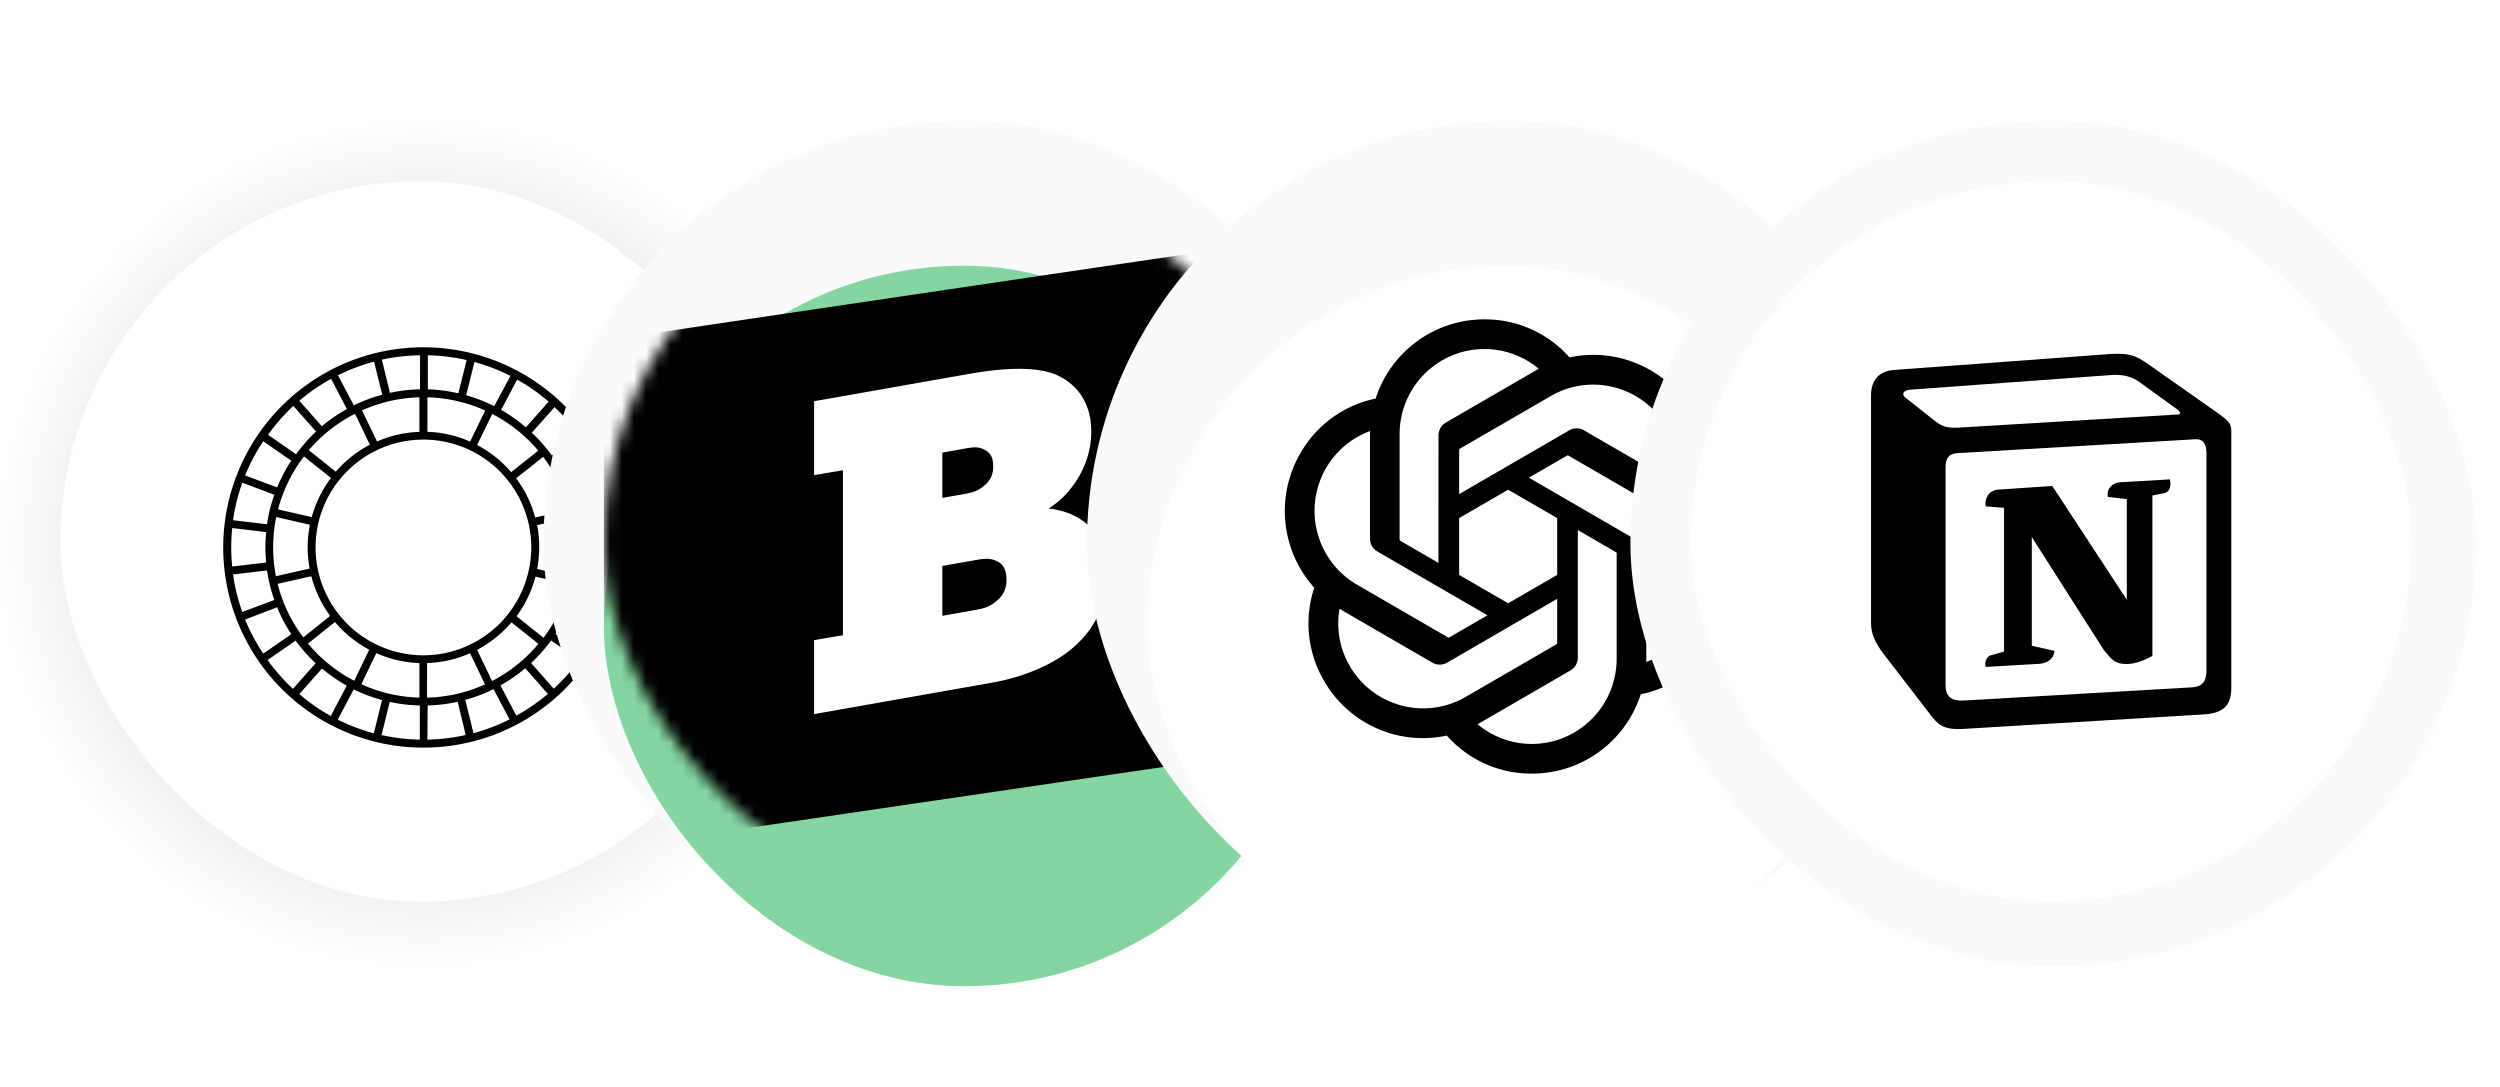
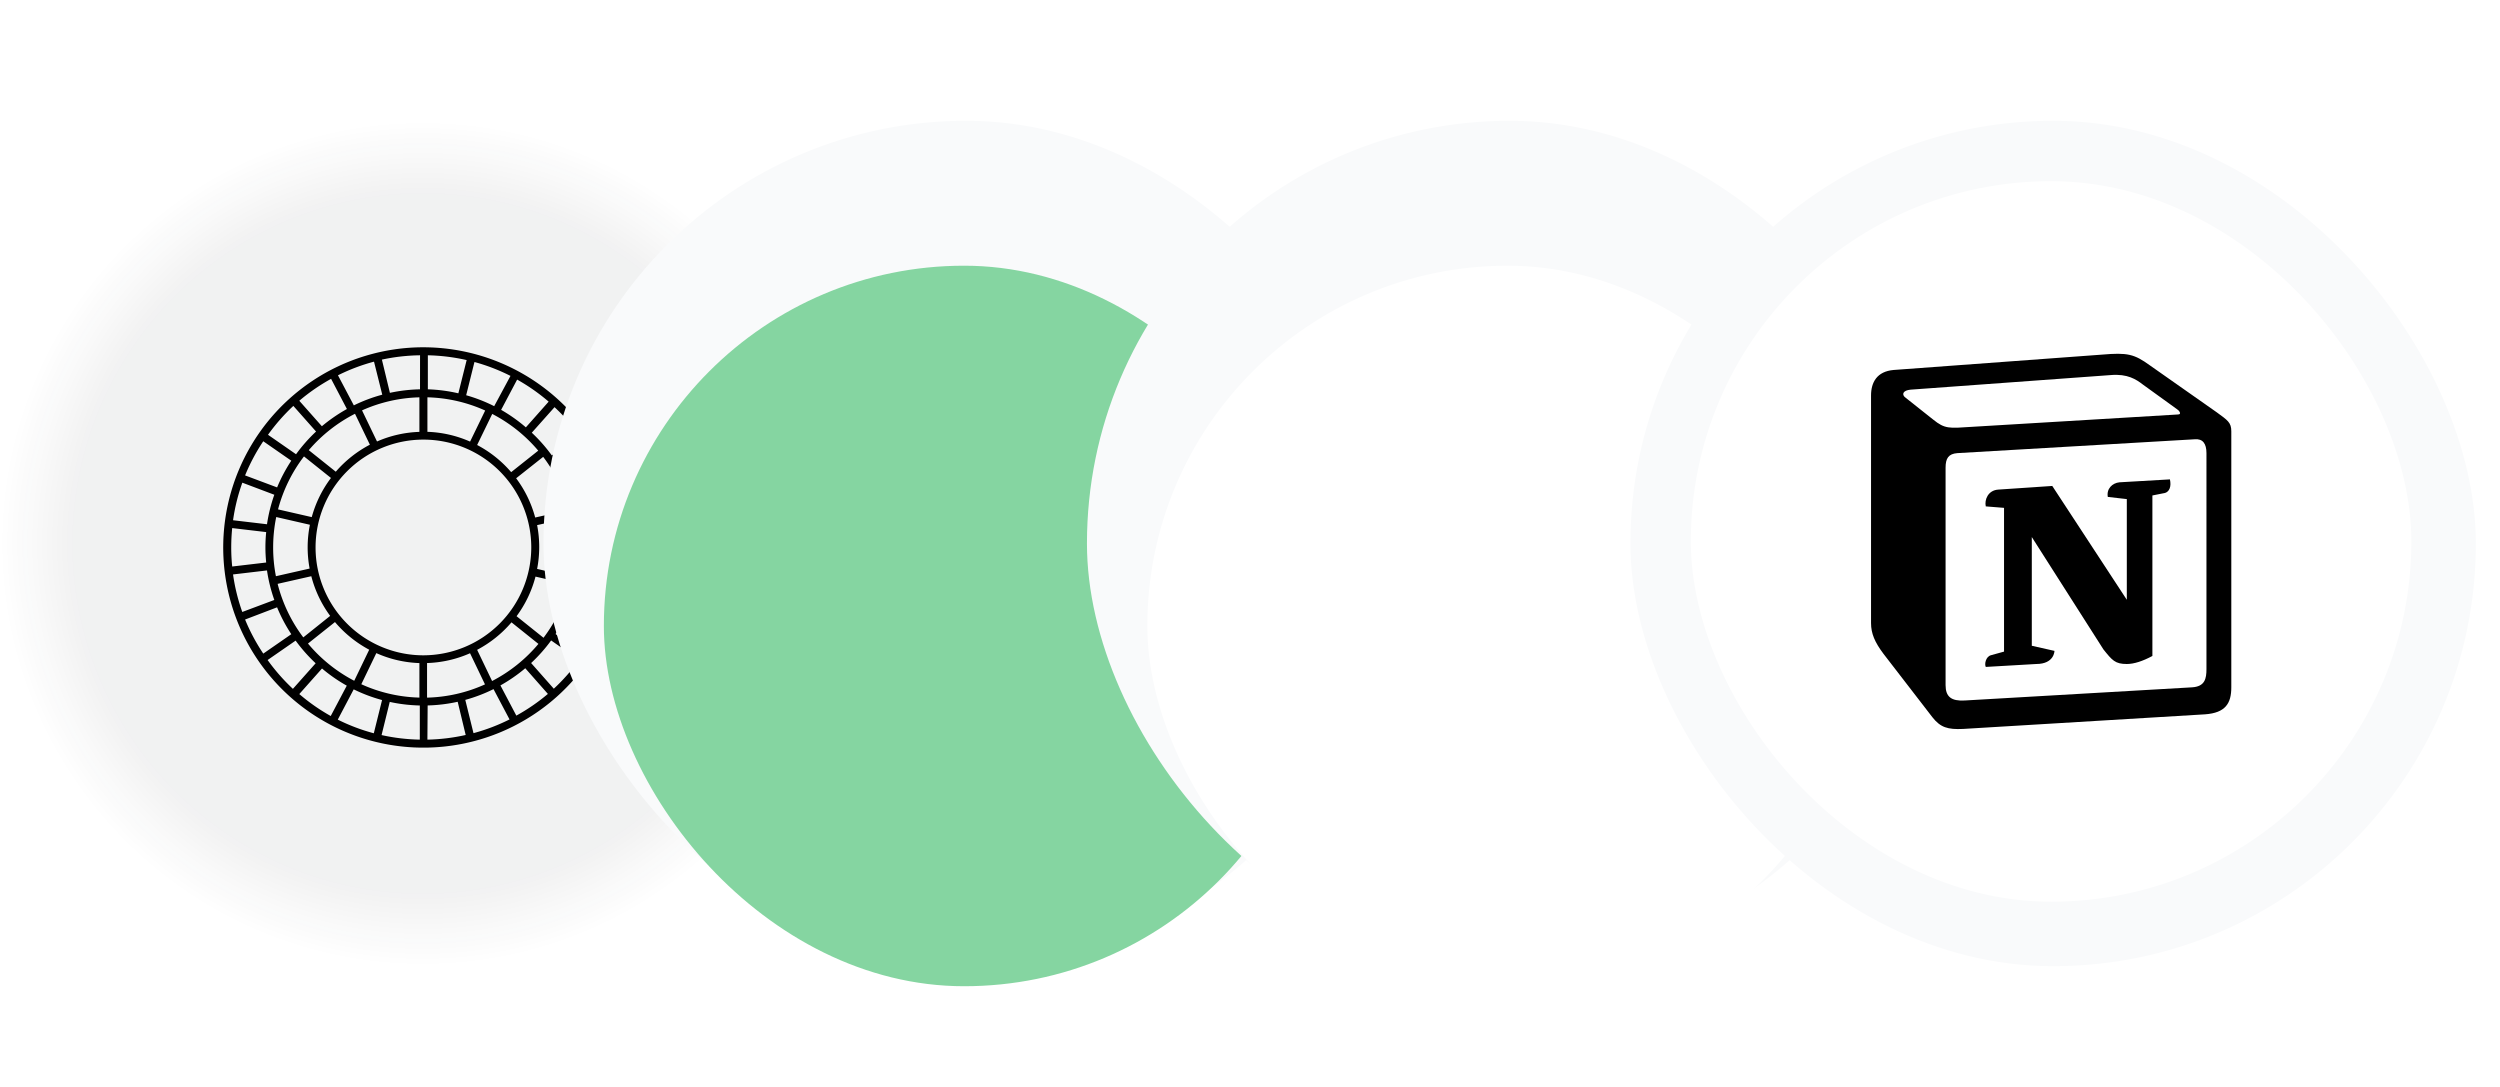
<svg xmlns="http://www.w3.org/2000/svg" width="207" height="90" fill="none">
  <g clip-path="url(#a)">
    <path transform="translate(0 10)" fill="url(#b)" d="M0 0h70v70H0z" />
    <g filter="url(#c)">
-       <rect x="5" y="15" width="59.661" height="59.661" rx="29.831" fill="#fff" />
-     </g>
+       </g>
    <path d="M35.06 28.755A16.575 16.575 0 1 0 51.633 45.33 16.595 16.595 0 0 0 35.06 28.755ZM50.97 45.33c0 .544-.027 1.089-.082 1.63l-2.815-.33c.04-.422.063-.853.063-1.284 0-.43-.02-.812-.06-1.213l2.815-.332c.08.491.08 1.005.08 1.529Zm-31.824 0c0-.536.027-1.072.08-1.605l2.814.332c-.04.414-.063.835-.063 1.26 0 .424.024.845.063 1.259l-2.814.331a15.34 15.34 0 0 1-.08-1.577Zm28.277-4.287 2.652-.994a15.78 15.78 0 0 1 .75 3.09l-2.815.33a12.973 12.973 0 0 0-.587-2.426Zm.077 4.287c0 .812-.08 1.623-.24 2.42l-2.787-.644a9.52 9.52 0 0 0 0-3.626l2.791-.63c.161.817.24 1.647.236 2.48Zm-12.442 8.93a8.93 8.93 0 1 1 8.931-8.93 8.951 8.951 0 0 1-8.93 8.93Zm.302 3.5V54.9a9.514 9.514 0 0 0 3.56-.812l1.237 2.579a12.354 12.354 0 0 1-4.797 1.097v-.003Zm-5.443-1.106 1.243-2.576a9.516 9.516 0 0 0 3.567.825v2.858a12.355 12.355 0 0 1-4.81-1.107Zm-7.3-11.324c0-.847.085-1.69.255-2.52l2.788.64a9.526 9.526 0 0 0-.023 3.627l-2.791.633a12.452 12.452 0 0 1-.229-2.38Zm12.11-12.432v2.861c-1.21.04-2.402.31-3.51.796l-1.24-2.576a12.356 12.356 0 0 1 4.75-1.08Zm5.446 1.094-1.25 2.573a9.514 9.514 0 0 0-3.533-.81v-2.857c1.651.041 3.278.413 4.783 1.094Zm7.025 6.445c-.313-.774-.7-1.515-1.154-2.215l2.32-1.604a15.894 15.894 0 0 1 1.473 2.82l-2.64.999Zm-.09 1.783-2.794.63a9.553 9.553 0 0 0-1.578-3.249l2.24-1.773a12.404 12.404 0 0 1 2.13 4.392h.002Zm-4.783-3.126a9.64 9.64 0 0 0-2.818-2.248l1.25-2.572a12.517 12.517 0 0 1 3.809 3.04l-2.241 1.78Zm-.832-5.158 1.326-2.506c.928.52 1.802 1.132 2.609 1.826l-1.887 2.129a13.153 13.153 0 0 0-2.048-1.45Zm-.574-.305a13.001 13.001 0 0 0-2.32-.905l.686-2.752c1.03.282 2.03.668 2.983 1.15l-1.349 2.507Zm-2.967-1.064a13.065 13.065 0 0 0-2.526-.332v-2.817c1.082.023 2.158.156 3.213.397l-.687 2.752Zm-3.175-.332c-.839.017-1.674.115-2.493.292l-.663-2.751a15.908 15.908 0 0 1 3.159-.358l-.003 2.817Zm-3.126.444c-.812.219-1.6.515-2.354.886l-1.313-2.49a15.802 15.802 0 0 1 2.984-1.13l.683 2.734Zm-2.928 1.187c-.734.408-1.428.886-2.072 1.426l-1.87-2.109c.815-.692 1.697-1.3 2.633-1.816l1.31 2.5Zm.663.378 1.24 2.576a9.64 9.64 0 0 0-2.824 2.238l-2.235-1.784a12.517 12.517 0 0 1 3.833-3.017l-.014-.013Zm-4.216 3.547 2.234 1.784a9.557 9.557 0 0 0-1.591 3.242l-2.791-.64a12.403 12.403 0 0 1 2.148-4.386Zm-2.225 2.566-2.652-.994c.406-.991.91-1.939 1.505-2.828l2.32 1.611a13.068 13.068 0 0 0-1.173 2.211Zm-.232.607c-.28.793-.484 1.61-.606 2.443l-2.811-.332c.15-1.06.407-2.101.769-3.11l2.648.999Zm-.606 6.268c.122.833.325 1.65.606 2.444l-2.652.994a15.791 15.791 0 0 1-.765-3.106l2.81-.332Zm.835 3.053c.32.778.714 1.523 1.177 2.225l-2.32 1.608a15.913 15.913 0 0 1-1.506-2.821l2.65-1.011Zm.043-1.942 2.791-.633a9.548 9.548 0 0 0 1.562 3.285l-2.225 1.78a12.398 12.398 0 0 1-2.125-4.432h-.003Zm4.75 3.162a9.643 9.643 0 0 0 2.835 2.291l-1.24 2.572a12.521 12.521 0 0 1-3.829-3.082l2.235-1.78Zm.975 5.271-1.326 2.51a15.984 15.984 0 0 1-2.602-1.817l1.88-2.118c.638.54 1.326 1.017 2.055 1.425h-.007Zm.577.302c.752.37 1.538.666 2.347.885l-.683 2.752a15.809 15.809 0 0 1-2.983-1.13l1.319-2.507Zm2.984 1.04c.818.179 1.652.277 2.489.296v2.828a15.919 15.919 0 0 1-3.166-.378l.677-2.745Zm3.139.293c.836-.022 1.669-.124 2.486-.305l.663 2.751a15.91 15.91 0 0 1-3.17.385l.02-2.831Zm3.116-.461c.806-.222 1.588-.52 2.337-.892l1.326 2.51c-.954.478-1.953.86-2.984 1.137l-.68-2.755Zm2.91-1.197a13.135 13.135 0 0 0 2.056-1.422l1.873 2.125a15.99 15.99 0 0 1-2.612 1.797l-1.317-2.5Zm-.692-.368-1.237-2.579a9.64 9.64 0 0 0 2.844-2.277l2.231 1.786a12.518 12.518 0 0 1-3.835 3.073l-.003-.003Zm4.26-3.577-2.232-1.787a9.55 9.55 0 0 0 1.568-3.278l2.788.643a12.399 12.399 0 0 1-2.125 4.422Zm2.167-2.506 2.652.995c-.406.986-.91 1.929-1.505 2.814L46 52.497c.46-.693.853-1.428 1.173-2.195Zm.232-.607c.279-.786.481-1.598.604-2.423l2.81.332a15.788 15.788 0 0 1-.765 3.086l-2.649-.995Zm.607-13.591-2.32 1.604a13.191 13.191 0 0 0-1.658-1.88l1.883-2.114c.775.718 1.476 1.51 2.095 2.367v.023ZM24.29 33.61l1.88 2.122a13.191 13.191 0 0 0-1.658 1.88L22.191 36a16.05 16.05 0 0 1 2.098-2.39Zm-2.132 21.04 2.32-1.607a13.2 13.2 0 0 0 1.658 1.876l-1.883 2.118a16.063 16.063 0 0 1-2.095-2.387Zm23.696 2.374L43.977 54.9c.61-.57 1.165-1.195 1.657-1.87l2.32 1.615c-.618.86-1.321 1.658-2.098 2.38h-.003Z" fill="#000" />
    <rect x="45" y="10" width="70" height="70" rx="35" fill="#F9FAFB" />
    <g filter="url(#d)">
      <rect x="50" y="15" width="59.66" height="59.66" rx="29.83" fill="#85D5A1" />
    </g>
    <mask id="e" style="mask-type:alpha" maskUnits="userSpaceOnUse" x="50" y="15" width="60" height="60">
-       <rect x="50" y="15" width="59.66" height="59.66" rx="29.83" fill="#85D5A1" />
-     </mask>
+       </mask>
    <g mask="url(#e)">
      <path d="m50 70.311 59.66-8.768V19.352L50 28.192v42.12Z" fill="#000" />
-       <path d="M86.809 42.107c1.648-.966 3.55-3.37 3.55-6.373 0-3.007-1.902-4.543-3.733-4.969-1.828-.425-4.207-.188-6.402.197l-12.818 2.26v6.12l2.389-.407v13.663l-2.389.407v6.121l14.83-2.62c2.38-.418 4.94-1.434 6.584-2.856 1.647-1.414 2.823-3.313 2.823-6.316 0-3.004-1.907-4.92-4.834-5.227Zm-8.781-4.634 1.647-.293c.916-.162 1.281-.227 1.829.053.549.277.733.697.733 1.372a1.94 1.94 0 0 1-.175.89c-.128.277-.32.52-.558.706-.548.47-.913.572-1.83.735l-1.646.29v-3.753Zm4.575 12.215c-.55.473-.915.652-1.83.814l-2.745.485v-4.128l2.745-.484c.915-.165 1.28-.155 1.83.122.546.276.731.81.731 1.484.014.323-.045.644-.172.94a2.114 2.114 0 0 1-.56.767Z" fill="#fff" />
    </g>
    <rect x="90" y="10" width="70" height="70" rx="35" fill="#F9FAFB" />
    <g filter="url(#f)">
      <rect x="95" y="15" width="59.66" height="59.66" rx="29.83" fill="#fff" />
    </g>
-     <path d="M140.931 41.838a9.396 9.396 0 0 0-.802-7.697 9.433 9.433 0 0 0-10.173-4.547 9.327 9.327 0 0 0-7.043-3.151 9.45 9.45 0 0 0-9.01 6.561 9.34 9.34 0 0 0-6.244 4.546 9.504 9.504 0 0 0 1.162 11.112 9.396 9.396 0 0 0 .802 7.697 9.432 9.432 0 0 0 10.172 4.547 9.322 9.322 0 0 0 7.044 3.15 9.45 9.45 0 0 0 9.013-6.566 9.345 9.345 0 0 0 6.245-4.546 9.506 9.506 0 0 0-1.165-11.109l-.001.003Zm-14.09 19.76a6.99 6.99 0 0 1-4.497-1.632c.058-.03.157-.086.222-.126l7.464-4.325c.382-.218.616-.625.614-1.066v-10.56l3.155 1.829c.034.016.056.049.06.087v8.744c-.004 3.888-3.142 7.04-7.018 7.049Zm-15.092-6.469a7.038 7.038 0 0 1-.837-4.722c.055.033.152.092.221.132l7.464 4.326c.378.222.847.222 1.227 0l9.112-5.28v3.655a.118.118 0 0 1-.044.098l-7.546 4.371c-3.36 1.942-7.652.788-9.596-2.58h-.001Zm-1.964-16.349a7.007 7.007 0 0 1 3.656-3.09c0 .065-.004.179-.004.259V44.6c-.002.44.232.848.613 1.065l9.112 5.279-3.154 1.828a.112.112 0 0 1-.107.01l-7.546-4.376c-3.354-1.949-4.504-6.254-2.572-9.625l.002-.002Zm25.918 6.053-9.112-5.28 3.154-1.827a.112.112 0 0 1 .107-.01l7.546 4.372c3.36 1.948 4.511 6.26 2.57 9.631a7.027 7.027 0 0 1-3.654 3.09v-8.911c.003-.44-.23-.847-.61-1.065h-.001Zm3.14-4.742a10.902 10.902 0 0 0-.222-.133l-7.464-4.325a1.21 1.21 0 0 0-1.226 0l-9.113 5.28v-3.656a.116.116 0 0 1 .045-.098l7.545-4.368c3.36-1.945 7.657-.787 9.595 2.586a7.064 7.064 0 0 1 .837 4.714h.003Zm-19.74 6.515-3.156-1.828a.108.108 0 0 1-.06-.087v-8.744c.002-3.893 3.149-7.047 7.029-7.045 1.641 0 3.23.578 4.491 1.631-.057.031-.156.086-.221.126l-7.464 4.326a1.217 1.217 0 0 0-.614 1.065l-.005 10.554v.002Zm1.714-3.707 4.059-2.352 4.059 2.35v4.704l-4.059 2.35-4.059-2.35v-4.702Z" fill="#000" />
    <rect x="135" y="10" width="70" height="70" rx="35" fill="#F9FAFB" />
    <g filter="url(#g)">
      <rect x="140" y="15" width="59.661" height="59.661" rx="29.831" fill="#fff" />
    </g>
    <path fill-rule="evenodd" clip-rule="evenodd" d="M160.066 34.74c.967.786 1.33.726 3.146.605l17.123-1.027c.363 0 .061-.362-.06-.422l-2.844-2.055c-.545-.422-1.271-.906-2.662-.785l-16.58 1.208c-.605.06-.725.362-.484.604l2.361 1.873Zm1.028 3.988v18.003c0 .967.484 1.33 1.573 1.27l18.817-1.089c1.09-.06 1.211-.725 1.211-1.511V37.519c0-.784-.302-1.207-.969-1.147l-19.664 1.147c-.726.061-.968.424-.968 1.21Zm18.576.966c.121.544 0 1.088-.545 1.15l-.907.18v13.29c-.787.423-1.513.665-2.118.665-.968 0-1.211-.303-1.936-1.208l-5.931-9.304v9.002l1.877.423s0 1.087-1.514 1.087l-4.174.242c-.122-.242 0-.846.423-.967l1.089-.301V42.05l-1.512-.121c-.121-.544.181-1.33 1.028-1.39l4.478-.302 6.172 9.425v-8.337l-1.574-.18c-.12-.666.363-1.15.968-1.21l4.176-.242Zm-22.873-9.061 17.246-1.27c2.117-.18 2.662-.059 3.993.907l5.505 3.866c.909.665 1.211.846 1.211 1.571v21.205c0 1.33-.484 2.115-2.178 2.235l-20.027 1.209c-1.272.06-1.877-.12-2.543-.967l-4.054-5.256c-.726-.967-1.028-1.691-1.028-2.538V32.747c0-1.087.485-1.994 1.875-2.114Z" fill="#000" />
  </g>
  <defs>
    <filter id="c" x="4" y="14" width="61.664" height="61.661" filterUnits="userSpaceOnUse" color-interpolation-filters="sRGB">
      <feFlood flood-opacity="0" result="BackgroundImageFix" />
      <feColorMatrix in="SourceAlpha" values="0 0 0 0 0 0 0 0 0 0 0 0 0 0 0 0 0 0 127 0" result="hardAlpha" />
      <feOffset />
      <feGaussianBlur stdDeviation=".5" />
      <feColorMatrix values="0 0 0 0 0.09 0 0 0 0 0.102 0 0 0 0 0.11 0 0 0 0.06 0" />
      <feBlend in2="BackgroundImageFix" result="effect1_dropShadow_17323_8965" />
      <feBlend in="SourceGraphic" in2="effect1_dropShadow_17323_8965" result="shape" />
    </filter>
    <filter id="d" x="35" y="5" width="89.656" height="89.66" filterUnits="userSpaceOnUse" color-interpolation-filters="sRGB">
      <feFlood flood-opacity="0" result="BackgroundImageFix" />
      <feColorMatrix in="SourceAlpha" values="0 0 0 0 0 0 0 0 0 0 0 0 0 0 0 0 0 0 127 0" result="hardAlpha" />
      <feOffset dy="5" />
      <feGaussianBlur stdDeviation="7.5" />
      <feColorMatrix values="0 0 0 0 0.09 0 0 0 0 0.102 0 0 0 0 0.11 0 0 0 0.15 0" />
      <feBlend in2="BackgroundImageFix" result="effect1_dropShadow_17323_8965" />
      <feColorMatrix in="SourceAlpha" values="0 0 0 0 0 0 0 0 0 0 0 0 0 0 0 0 0 0 127 0" result="hardAlpha" />
      <feOffset dy="2" />
      <feGaussianBlur stdDeviation="3" />
      <feColorMatrix values="0 0 0 0 0.09 0 0 0 0 0.102 0 0 0 0 0.11 0 0 0 0.1 0" />
      <feBlend in2="effect1_dropShadow_17323_8965" result="effect2_dropShadow_17323_8965" />
      <feBlend in="SourceGraphic" in2="effect2_dropShadow_17323_8965" result="shape" />
    </filter>
    <filter id="f" x="80" y="5" width="89.656" height="89.66" filterUnits="userSpaceOnUse" color-interpolation-filters="sRGB">
      <feFlood flood-opacity="0" result="BackgroundImageFix" />
      <feColorMatrix in="SourceAlpha" values="0 0 0 0 0 0 0 0 0 0 0 0 0 0 0 0 0 0 127 0" result="hardAlpha" />
      <feOffset dy="5" />
      <feGaussianBlur stdDeviation="7.5" />
      <feColorMatrix values="0 0 0 0 0.09 0 0 0 0 0.102 0 0 0 0 0.11 0 0 0 0.15 0" />
      <feBlend in2="BackgroundImageFix" result="effect1_dropShadow_17323_8965" />
      <feColorMatrix in="SourceAlpha" values="0 0 0 0 0 0 0 0 0 0 0 0 0 0 0 0 0 0 127 0" result="hardAlpha" />
      <feOffset dy="2" />
      <feGaussianBlur stdDeviation="3" />
      <feColorMatrix values="0 0 0 0 0.09 0 0 0 0 0.102 0 0 0 0 0.11 0 0 0 0.1 0" />
      <feBlend in2="effect1_dropShadow_17323_8965" result="effect2_dropShadow_17323_8965" />
      <feBlend in="SourceGraphic" in2="effect2_dropShadow_17323_8965" result="shape" />
    </filter>
    <filter id="g" x="130" y="5" width="79.664" height="79.661" filterUnits="userSpaceOnUse" color-interpolation-filters="sRGB">
      <feFlood flood-opacity="0" result="BackgroundImageFix" />
      <feColorMatrix in="SourceAlpha" values="0 0 0 0 0 0 0 0 0 0 0 0 0 0 0 0 0 0 127 0" result="hardAlpha" />
      <feOffset />
      <feGaussianBlur stdDeviation="5" />
      <feColorMatrix values="0 0 0 0 0.09 0 0 0 0 0.102 0 0 0 0 0.11 0 0 0 0.08 0" />
      <feBlend in2="BackgroundImageFix" result="effect1_dropShadow_17323_8965" />
      <feBlend in="SourceGraphic" in2="effect1_dropShadow_17323_8965" result="shape" />
    </filter>
    <radialGradient id="b" cx="0" cy="0" r="1" gradientUnits="userSpaceOnUse" gradientTransform="matrix(0 35 -35 0 35 35)">
      <stop offset=".82" stop-color="#171A1C" stop-opacity=".06" />
      <stop offset="1" stop-color="#171A1C" stop-opacity="0" />
    </radialGradient>
    <clipPath id="a">
      <path fill="#fff" d="M0 0h207v90H0z" />
    </clipPath>
  </defs>
</svg>